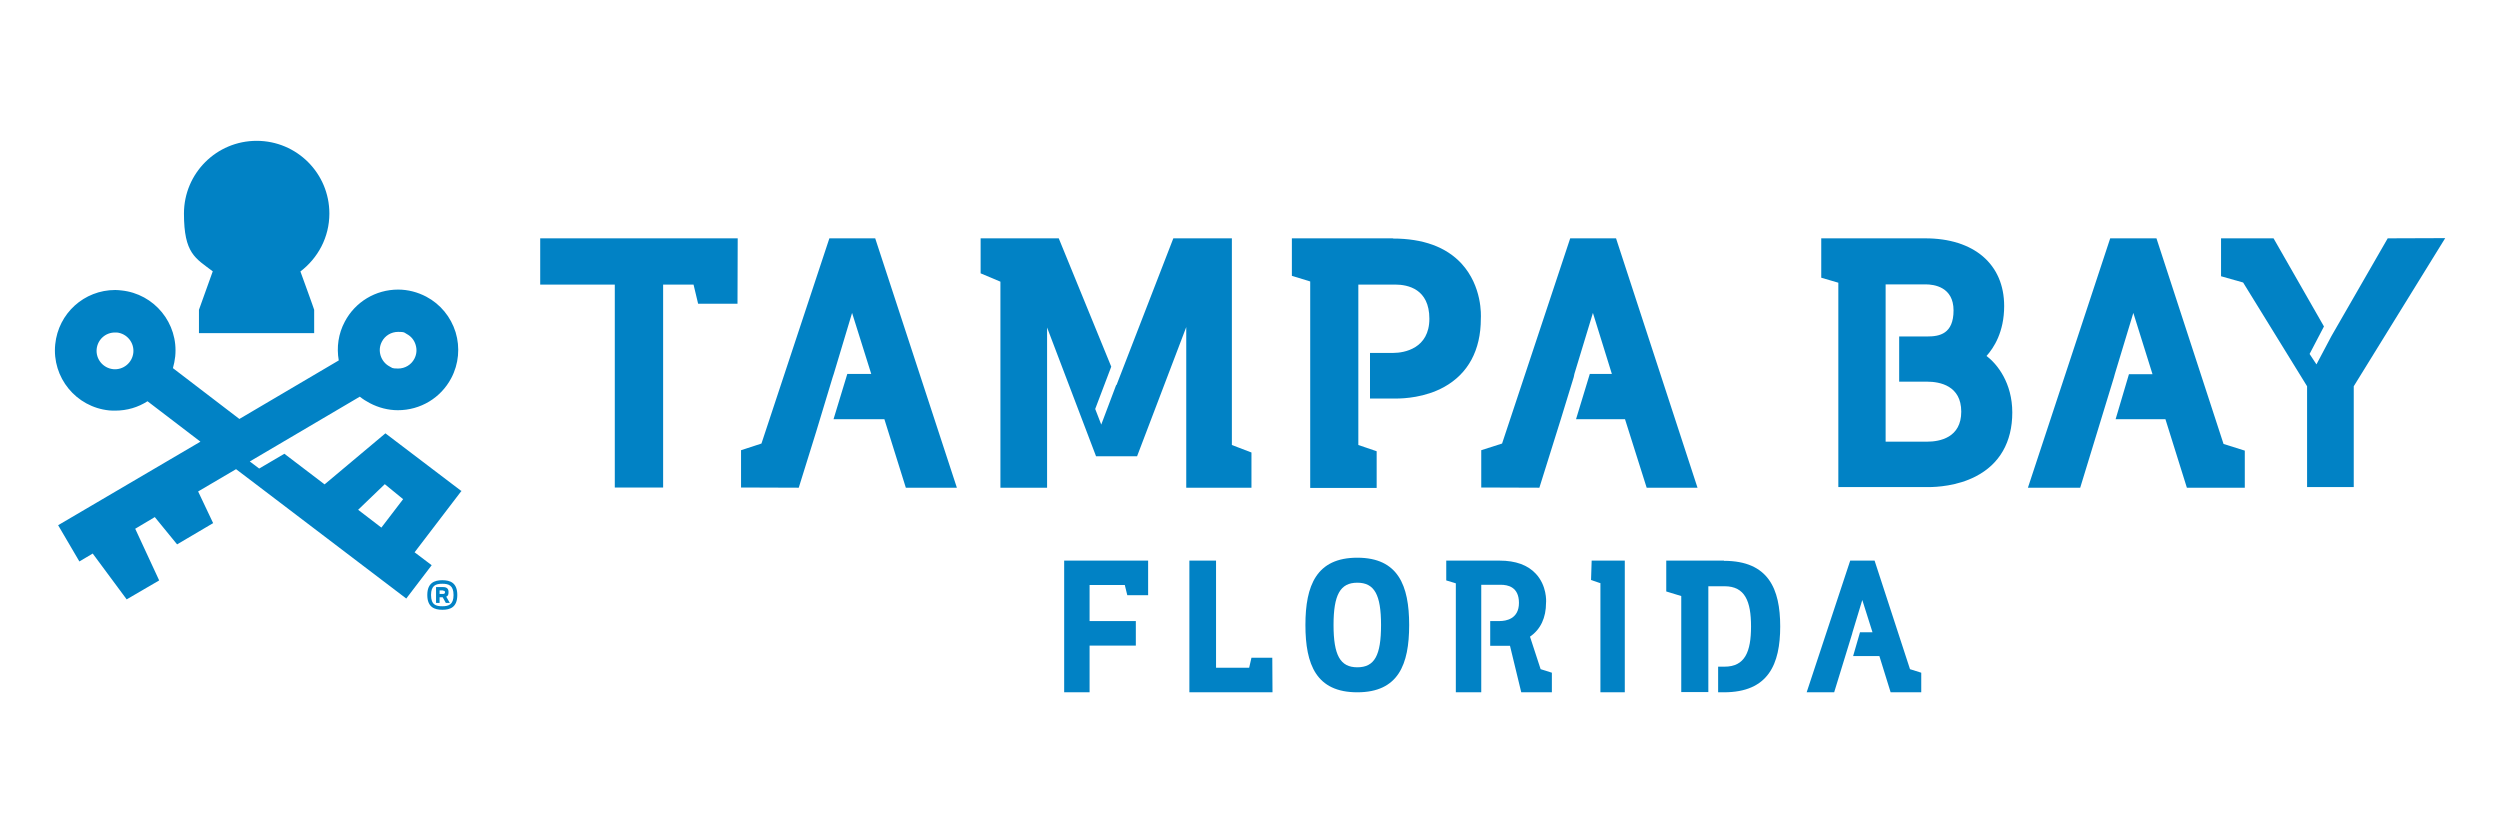
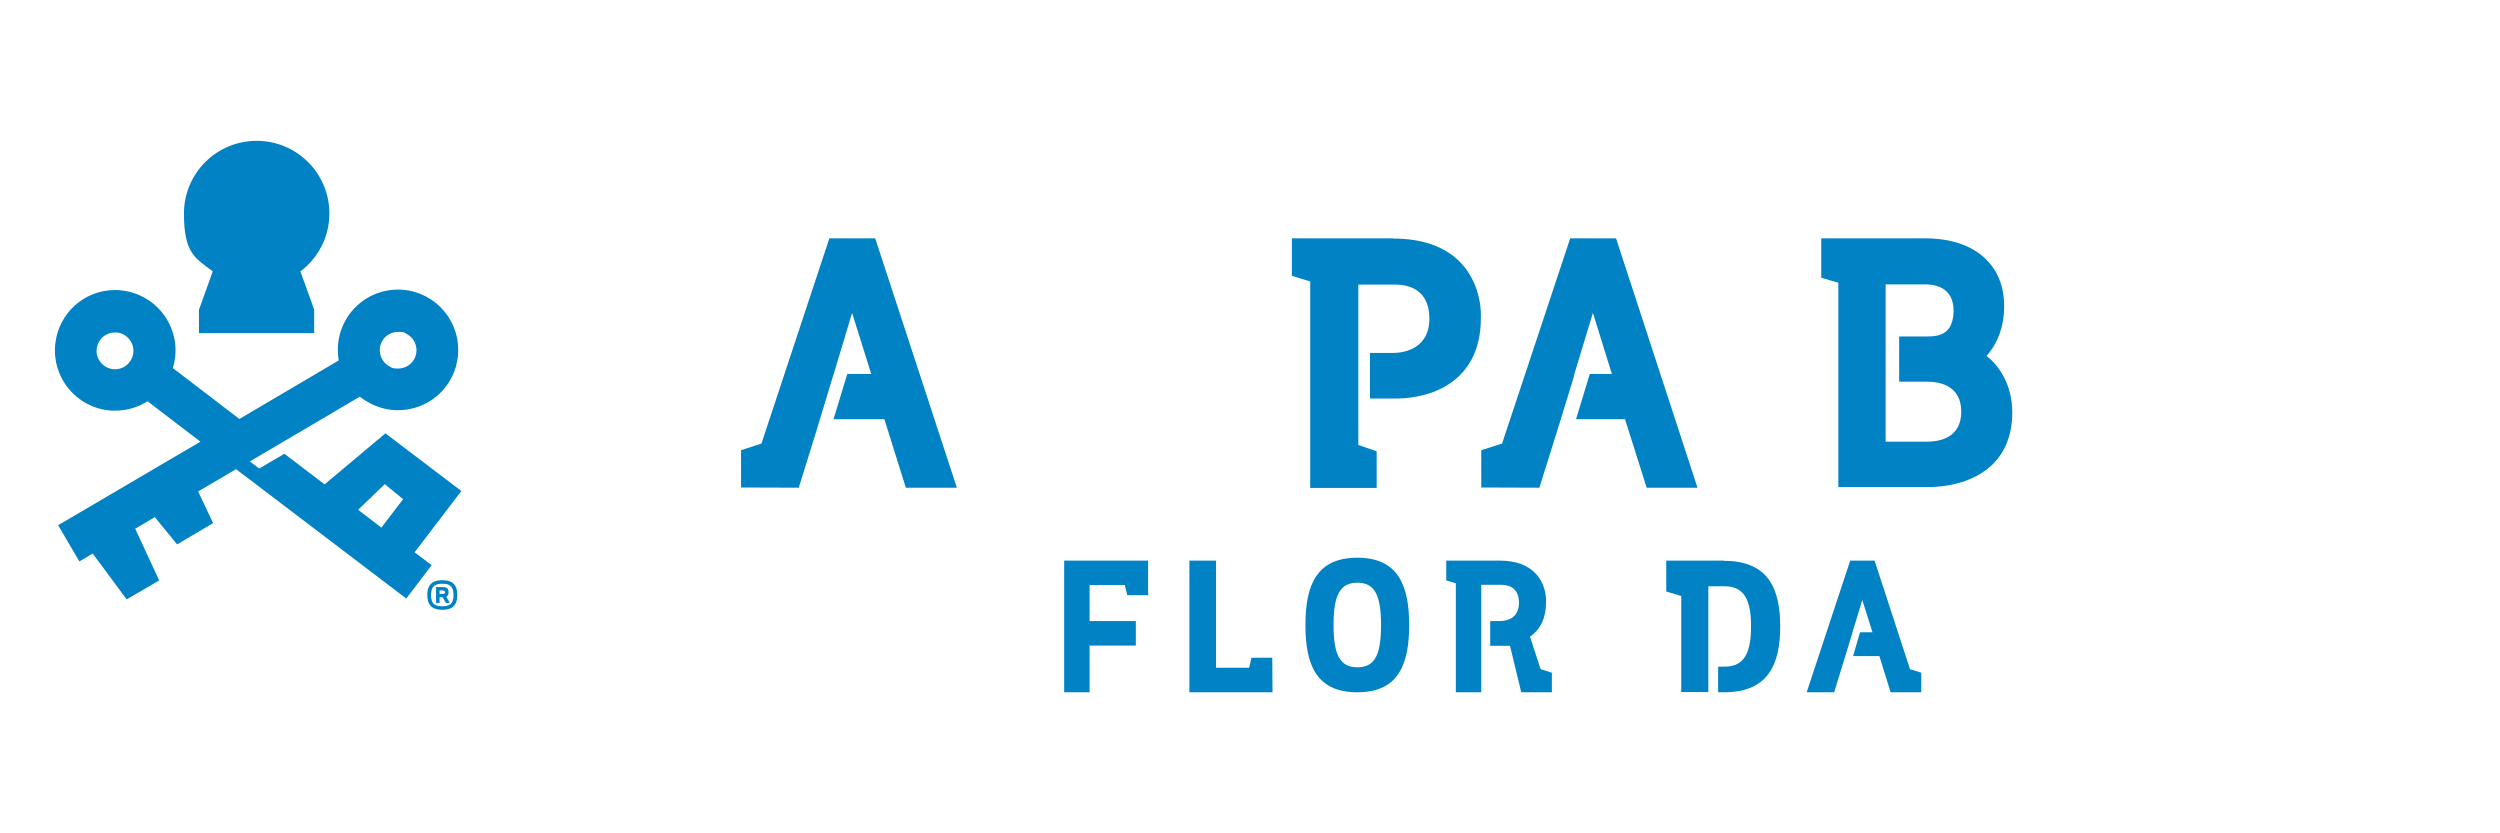
<svg xmlns="http://www.w3.org/2000/svg" id="Layer_1" data-name="Layer 1" version="1.1" viewBox="0 0 1200 400">
  <g>
    <polygon points="753.7 114.4 721 212.9 711 216.1 711 234 738.9 234.1 749.2 201.2 755.4 181 755.7 179.5 764.6 150.2 773.7 179.5 763.1 179.5 756.5 201.2 780 201.2 790.4 234.1 814.8 234.1 775.7 114.4 753.7 114.4" fill="#0182c5" stroke-width="0" />
    <polygon points="398.1 114.4 365.5 212.9 355.7 216.1 355.7 234 383.4 234.1 391.8 207.1 399.7 181 400.2 179.5 409 150.2 418.2 179.5 406.7 179.5 400.1 201.2 424.5 201.2 434.8 234.1 459.3 234.1 420.1 114.4 398.1 114.4" fill="#0182c5" stroke-width="0" />
-     <polygon points="1035.1 114.4 1012.9 114.4 973.4 234.1 998.5 234.1 1014.7 181.1 1015.1 179.6 1024 150.2 1033.2 179.6 1021.9 179.6 1015.5 201.2 1039.4 201.2 1049.7 234.1 1077.5 234.1 1077.5 216.3 1067.3 213.1 1035.1 114.4" fill="#0182c5" stroke-width="0" />
-     <polygon points="259.3 136.6 295.1 136.6 295.1 234 318.3 234 318.3 136.6 332.9 136.6 335.1 145.8 354 145.8 354.1 114.4 259.3 114.4 259.3 136.6" fill="#0182c5" stroke-width="0" />
    <path d="M668.6,114.4h-48.5v18l8.8,2.7v99.1c0,0,31.9,0,31.9,0v-17.6l-8.8-3v-77h16.9c.1,0,.4,0,.8,0,6.1,0,16.4,2.1,16.4,16.4s-12.1,16.4-17.3,16.4h-11.2s0,21.9,0,21.9h10.7s.6,0,1.8,0c3.9,0,13.9-.5,23-5.5,11.6-6.4,17.7-17.7,17.7-32.8.1-1.6.7-15.6-9.3-26.5-7.4-8-18.5-12-32.9-12Z" fill="#0182c5" stroke-width="0" />
    <path d="M953.5,170.9c3.5-3.9,8.5-11.5,8.5-24,0-20.1-14.5-32.5-37.9-32.5h-49.9v18.9l8.2,2.4v98.1h41.5s.6,0,1.8,0c3.8,0,13.7-.5,22.6-5.1,11.5-5.9,17.6-16.5,17.6-30.7s-7.2-23.2-12.3-27.1ZM925.1,212c-.5,0-.7,0-1,0h-19v-75.5h19.2c4,0,13.4,1.2,13.4,12.5s-6.8,12.5-12.5,12.5-.8,0-1.1,0h-12.5v21.7h12.5c0,0,.4,0,.9,0,6.1,0,16.4,1.9,16.4,14.4s-10.3,14.4-16.4,14.4Z" fill="#0182c5" stroke-width="0" />
-     <polygon points="591.3 114.4 563.2 114.4 535.9 184.9 535.8 184.7 528.6 203.8 525.7 196.3 525.7 196.3 533.4 176 508.2 114.4 470.7 114.4 470.7 131.2 480.2 135.2 480.2 234.1 502.6 234.1 502.6 157.2 524.5 214.8 526.1 219 545.8 219 569.4 157 569.4 234.1 600.7 234.1 600.7 217.2 591.3 213.6 591.3 114.4" fill="#0182c5" stroke-width="0" />
-     <polygon points="1146.1 114.4 1119.1 161.3 1111.9 174.9 1108.6 169.9 1115.5 156.7 1091.3 114.4 1066.1 114.4 1066.1 132.6 1076.7 135.6 1107.4 185.4 1107.4 233.8 1129.8 233.8 1129.8 185.4 1173.7 114.3 1146.1 114.4" fill="#0182c5" stroke-width="0" />
  </g>
  <g>
    <g>
      <path d="M102.1,130.3l-6.6,18.4v11.2c0,0,55.3,0,55.3,0v-11.2c.1,0-6.6-18.4-6.6-18.4,8.4-6.4,13.9-16.4,13.9-27.8,0-19.3-15.6-34.9-34.9-34.9s-34.9,15.6-34.9,34.9,5.5,21.4,13.9,27.8Z" fill="#0182c5" stroke-width="0" />
      <path d="M221.6,235.8l-36.6-27.8-29.2,24.5-19.3-14.7-12.1,7.1-4.5-3.4,52.8-31.1c1.5,1.2,3.1,2.2,4.8,3.1,4.2,2.2,8.8,3.4,13.5,3.4,10.8,0,20.6-5.9,25.6-15.4,3.6-6.8,4.3-14.7,2.1-22-2.3-7.4-7.3-13.5-14.1-17.1-4.2-2.2-8.8-3.4-13.5-3.4-10.8,0-20.6,5.9-25.6,15.4-3.1,5.8-4,12.3-2.9,18.6l-47.7,28.1-31.9-24.4c.5-1.8.9-3.7,1.1-5.6,1.6-15.9-10-30.1-25.9-31.7-1-.1-1.9-.2-2.9-.2-14.9,0-27.3,11.2-28.8,26.1-1.6,15.9,10,30.1,25.9,31.7,1,.1,1.9.1,2.9.1,5.7,0,11-1.6,15.5-4.5l25.4,19.4-68.3,40.1,10.2,17.4,6.4-3.8,16.3,22,15.6-9.1-11.5-24.8,9.4-5.6,10.7,13.1,17.3-10.2-7.2-15.2,18.2-10.7,9.1,6.9h0s72.6,55.2,72.6,55.2l12.2-16-8.2-6.2,22.6-29.6ZM183.3,164c1.5-2.9,4.5-4.7,7.8-4.7s2.8.3,4.1,1c2.1,1.1,3.6,2.9,4.3,5.2.7,2.3.5,4.6-.6,6.7-1.5,2.9-4.5,4.7-7.8,4.7s-2.8-.4-4.1-1c-2.1-1.1-3.6-3-4.3-5.2-.7-2.3-.5-4.6.6-6.7ZM64,169.3c-.5,4.8-4.8,8.4-9.7,7.9-4.8-.5-8.4-4.8-7.9-9.7.5-4.5,4.2-7.9,8.8-7.9s.6,0,.9,0c4.8.5,8.4,4.8,7.9,9.7ZM183,253.2l-11.1-8.5,12.8-12.3,8.8,7.2-10.4,13.6Z" fill="#0182c5" stroke-width="0" />
    </g>
    <path d="M219.5,285.6c0,5.9-3.4,7.1-7.2,7.1s-7.2-1.3-7.2-7.1,3.4-7.1,7.2-7.1,7.2,1.2,7.2,7.1ZM206.9,285.6c0,4.7,2.3,5.4,5.4,5.4s5.4-.8,5.4-5.4-2.3-5.4-5.4-5.4-5.4.8-5.4,5.4ZM211,286.7v2.7h-1.7v-7.6h3.4c2,0,2.6,1,2.6,2.4s-.3,1.8-1.1,2.2l1.7,3h-1.9l-1.5-2.7h-1.5ZM212.6,283.4h-1.6v1.7h1.6c.8,0,1-.4,1-.8s-.1-.8-1-.8Z" fill="#0182c5" stroke-width="0" />
  </g>
  <g>
    <polygon points="899.8 269.1 888.1 269.1 867.2 332.3 880.4 332.3 889 304.3 889.2 303.5 893.9 288 898.8 303.5 892.8 303.5 889.5 314.9 902.1 314.9 907.5 332.3 922.2 332.3 922.2 322.9 916.8 321.2 899.8 269.1" fill="#0182c5" stroke-width="0" />
    <polygon points="523 280.8 523 298.1 545.2 298.1 545.2 309.9 523 309.9 523 332.3 510.8 332.3 510.8 269.1 551.1 269.1 551.1 285.7 541.1 285.7 539.9 280.8 523 280.8" fill="#0182c5" stroke-width="0" />
    <polygon points="570.9 269.1 583.7 269.1 583.7 320.5 599.6 320.5 600.7 315.7 610.7 315.7 610.8 332.3 570.9 332.3 570.9 269.1" fill="#0182c5" stroke-width="0" />
    <path d="M827.5,269.1h-27.7v14.8l7.2,2.2v46.1s13,0,13,0v-50.8h7.8c9.8,0,12.7,7.2,12.7,19.3s-2.9,19.3-12.7,19.3h-3.1v12.3h2.8c21.4,0,27-13.6,27-31.6s-5.6-31.5-27-31.5Z" fill="#0182c5" stroke-width="0" />
    <path d="M744.9,322.9v9.4h-14.7l-5.4-22.3h-9.5v-11.9h4.6c2.8,0,9.2-.9,9.2-8.7s-5.5-8.7-8.7-8.7h-9.4v51.6h-12.2v-52.3s-4.6-1.4-4.6-1.4v-9.5h25.6c7.7,0,13.5,2.1,17.4,6.3,5.3,5.7,5,13.1,4.9,13.9,0,7.2-2.6,12.8-7.7,16.3l5.1,15.6,5.4,1.7Z" fill="#0182c5" stroke-width="0" />
    <path d="M651.5,267.7c-19.6,0-24.9,13.3-24.9,32.3s5.2,32.3,24.9,32.3,24.9-13.3,24.9-32.3-5.3-32.3-24.9-32.3ZM651.5,320.3c-8.2,0-11.4-5.8-11.4-20.3s3.2-20.3,11.4-20.3,11.4,5.7,11.4,20.3-3.1,20.3-11.4,20.3Z" fill="#0182c5" stroke-width="0" />
-     <path d="M768.1,279.9l-4.4-1.5.3-9.3h15.9v63.2s-11.7,0-11.7,0v-52.5Z" fill="#0182c5" stroke-width="0" />
  </g>
</svg>